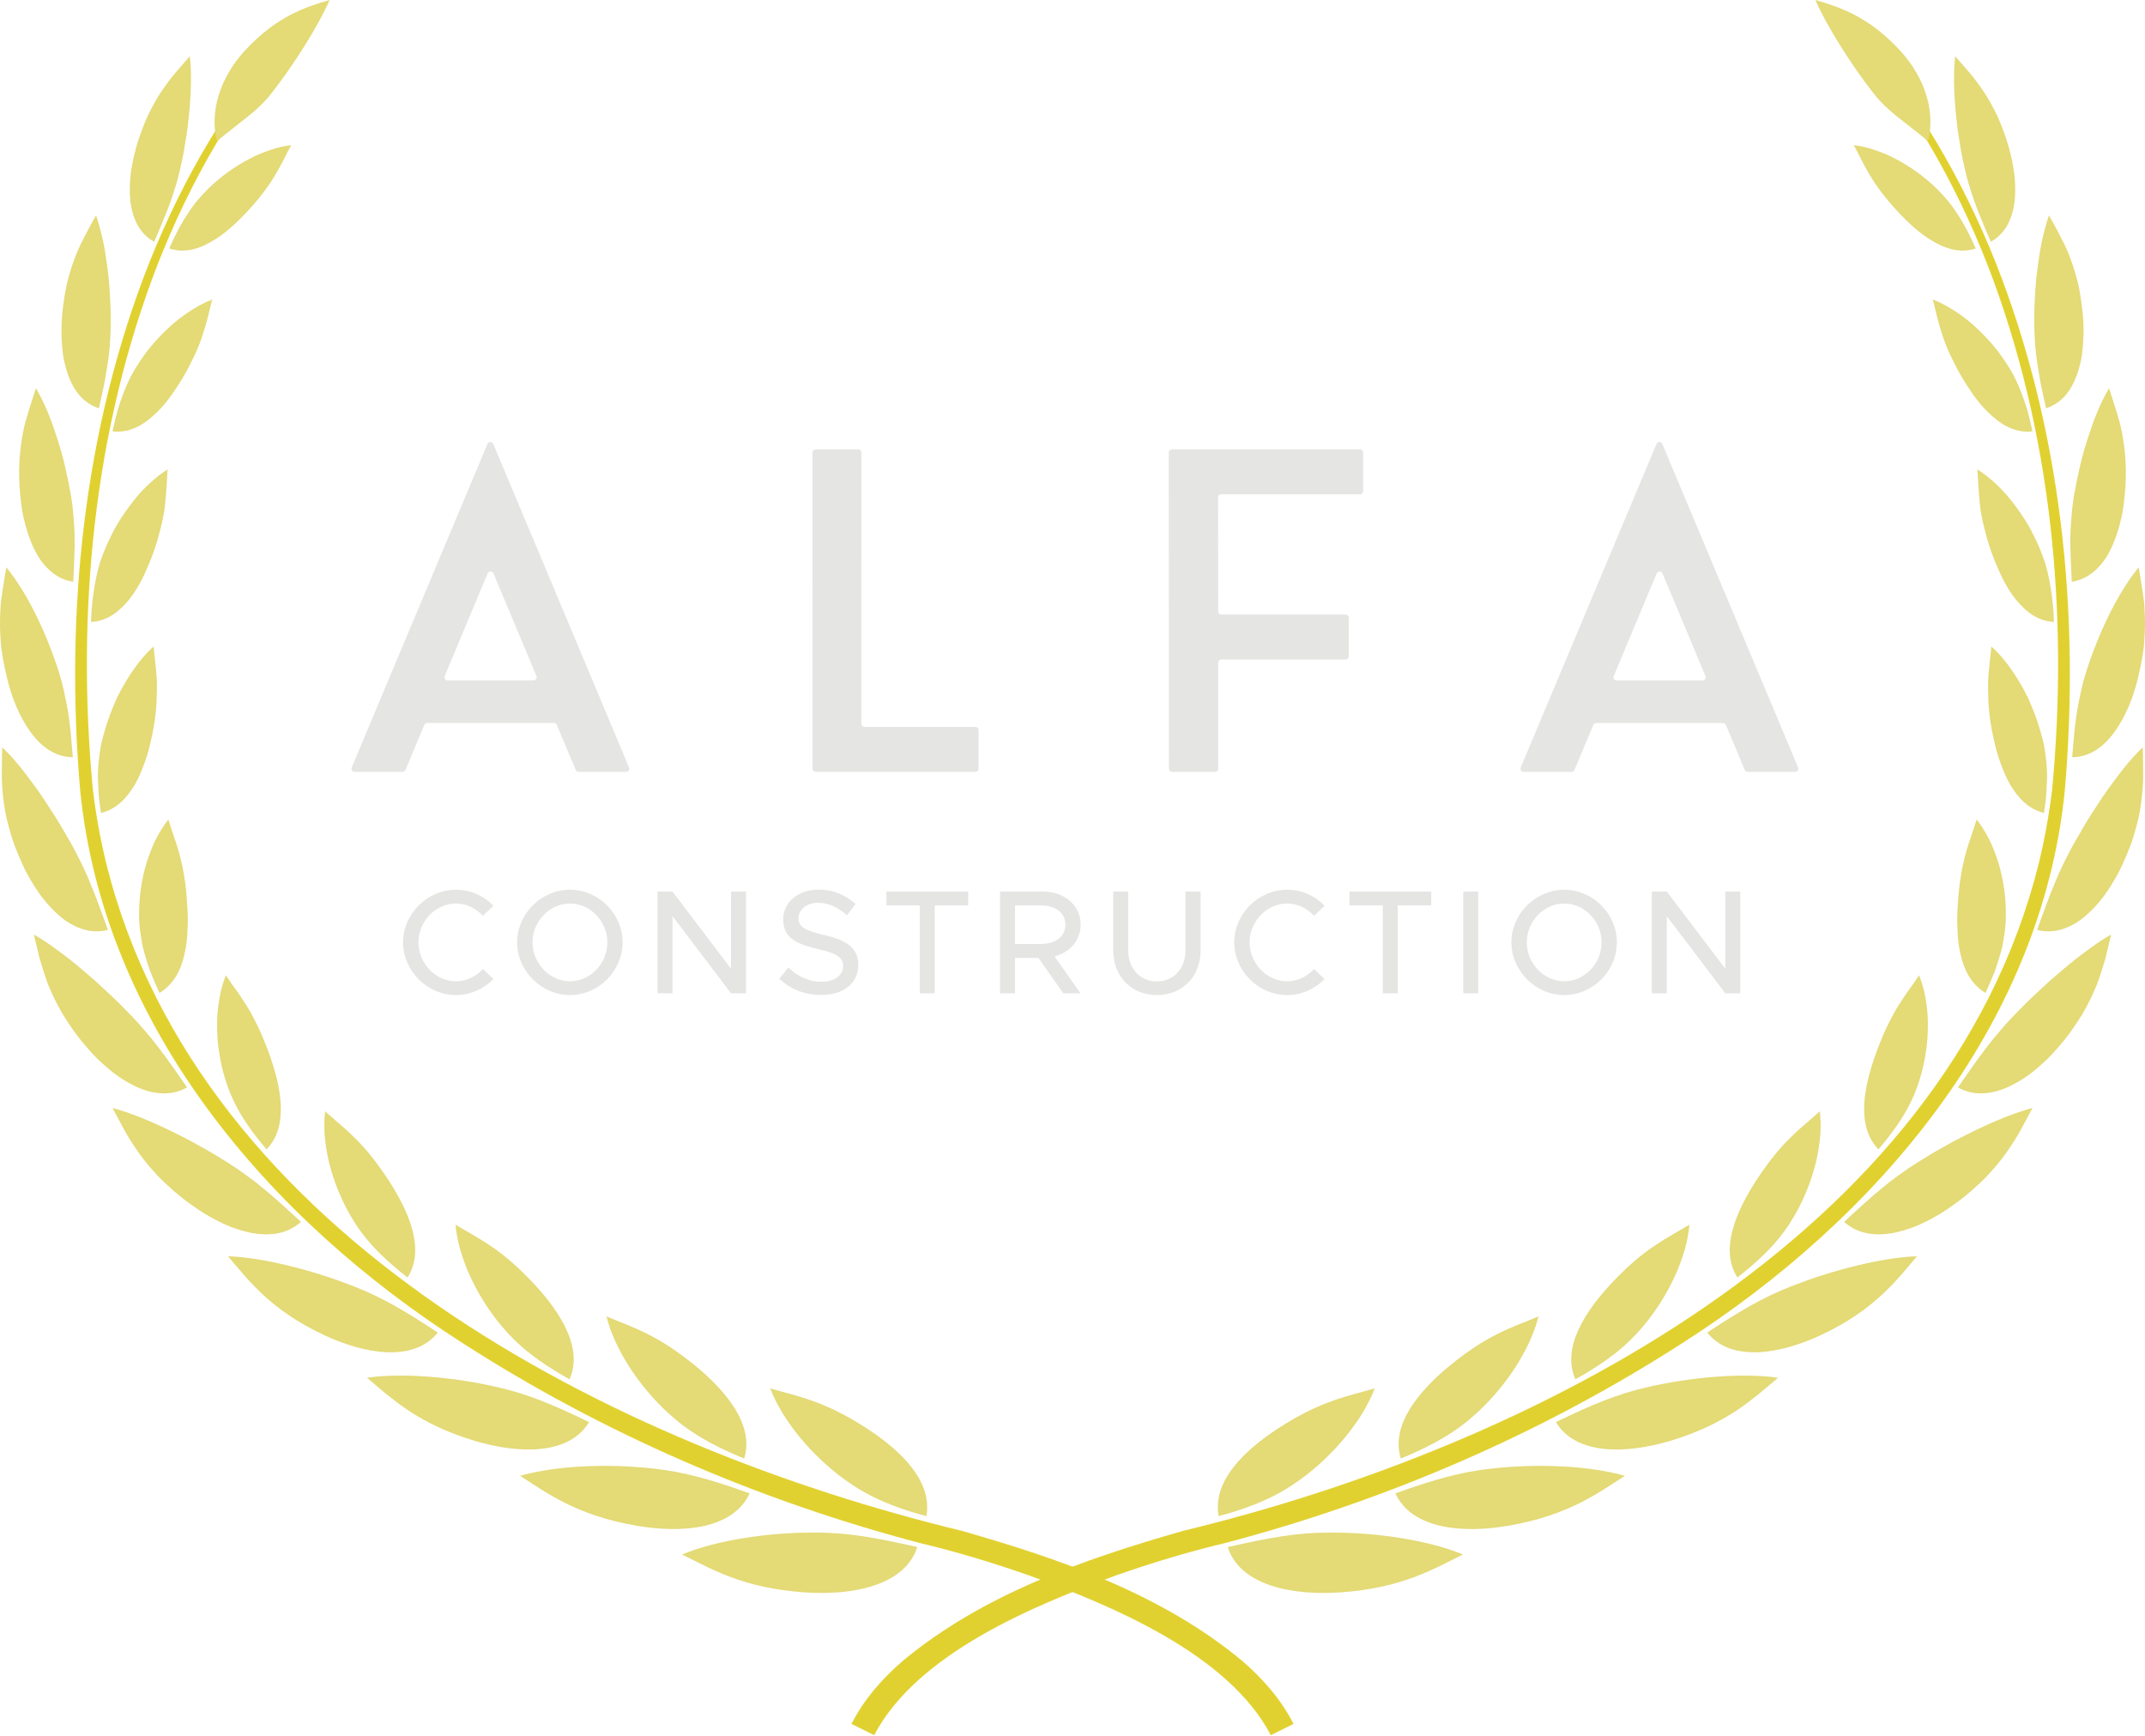
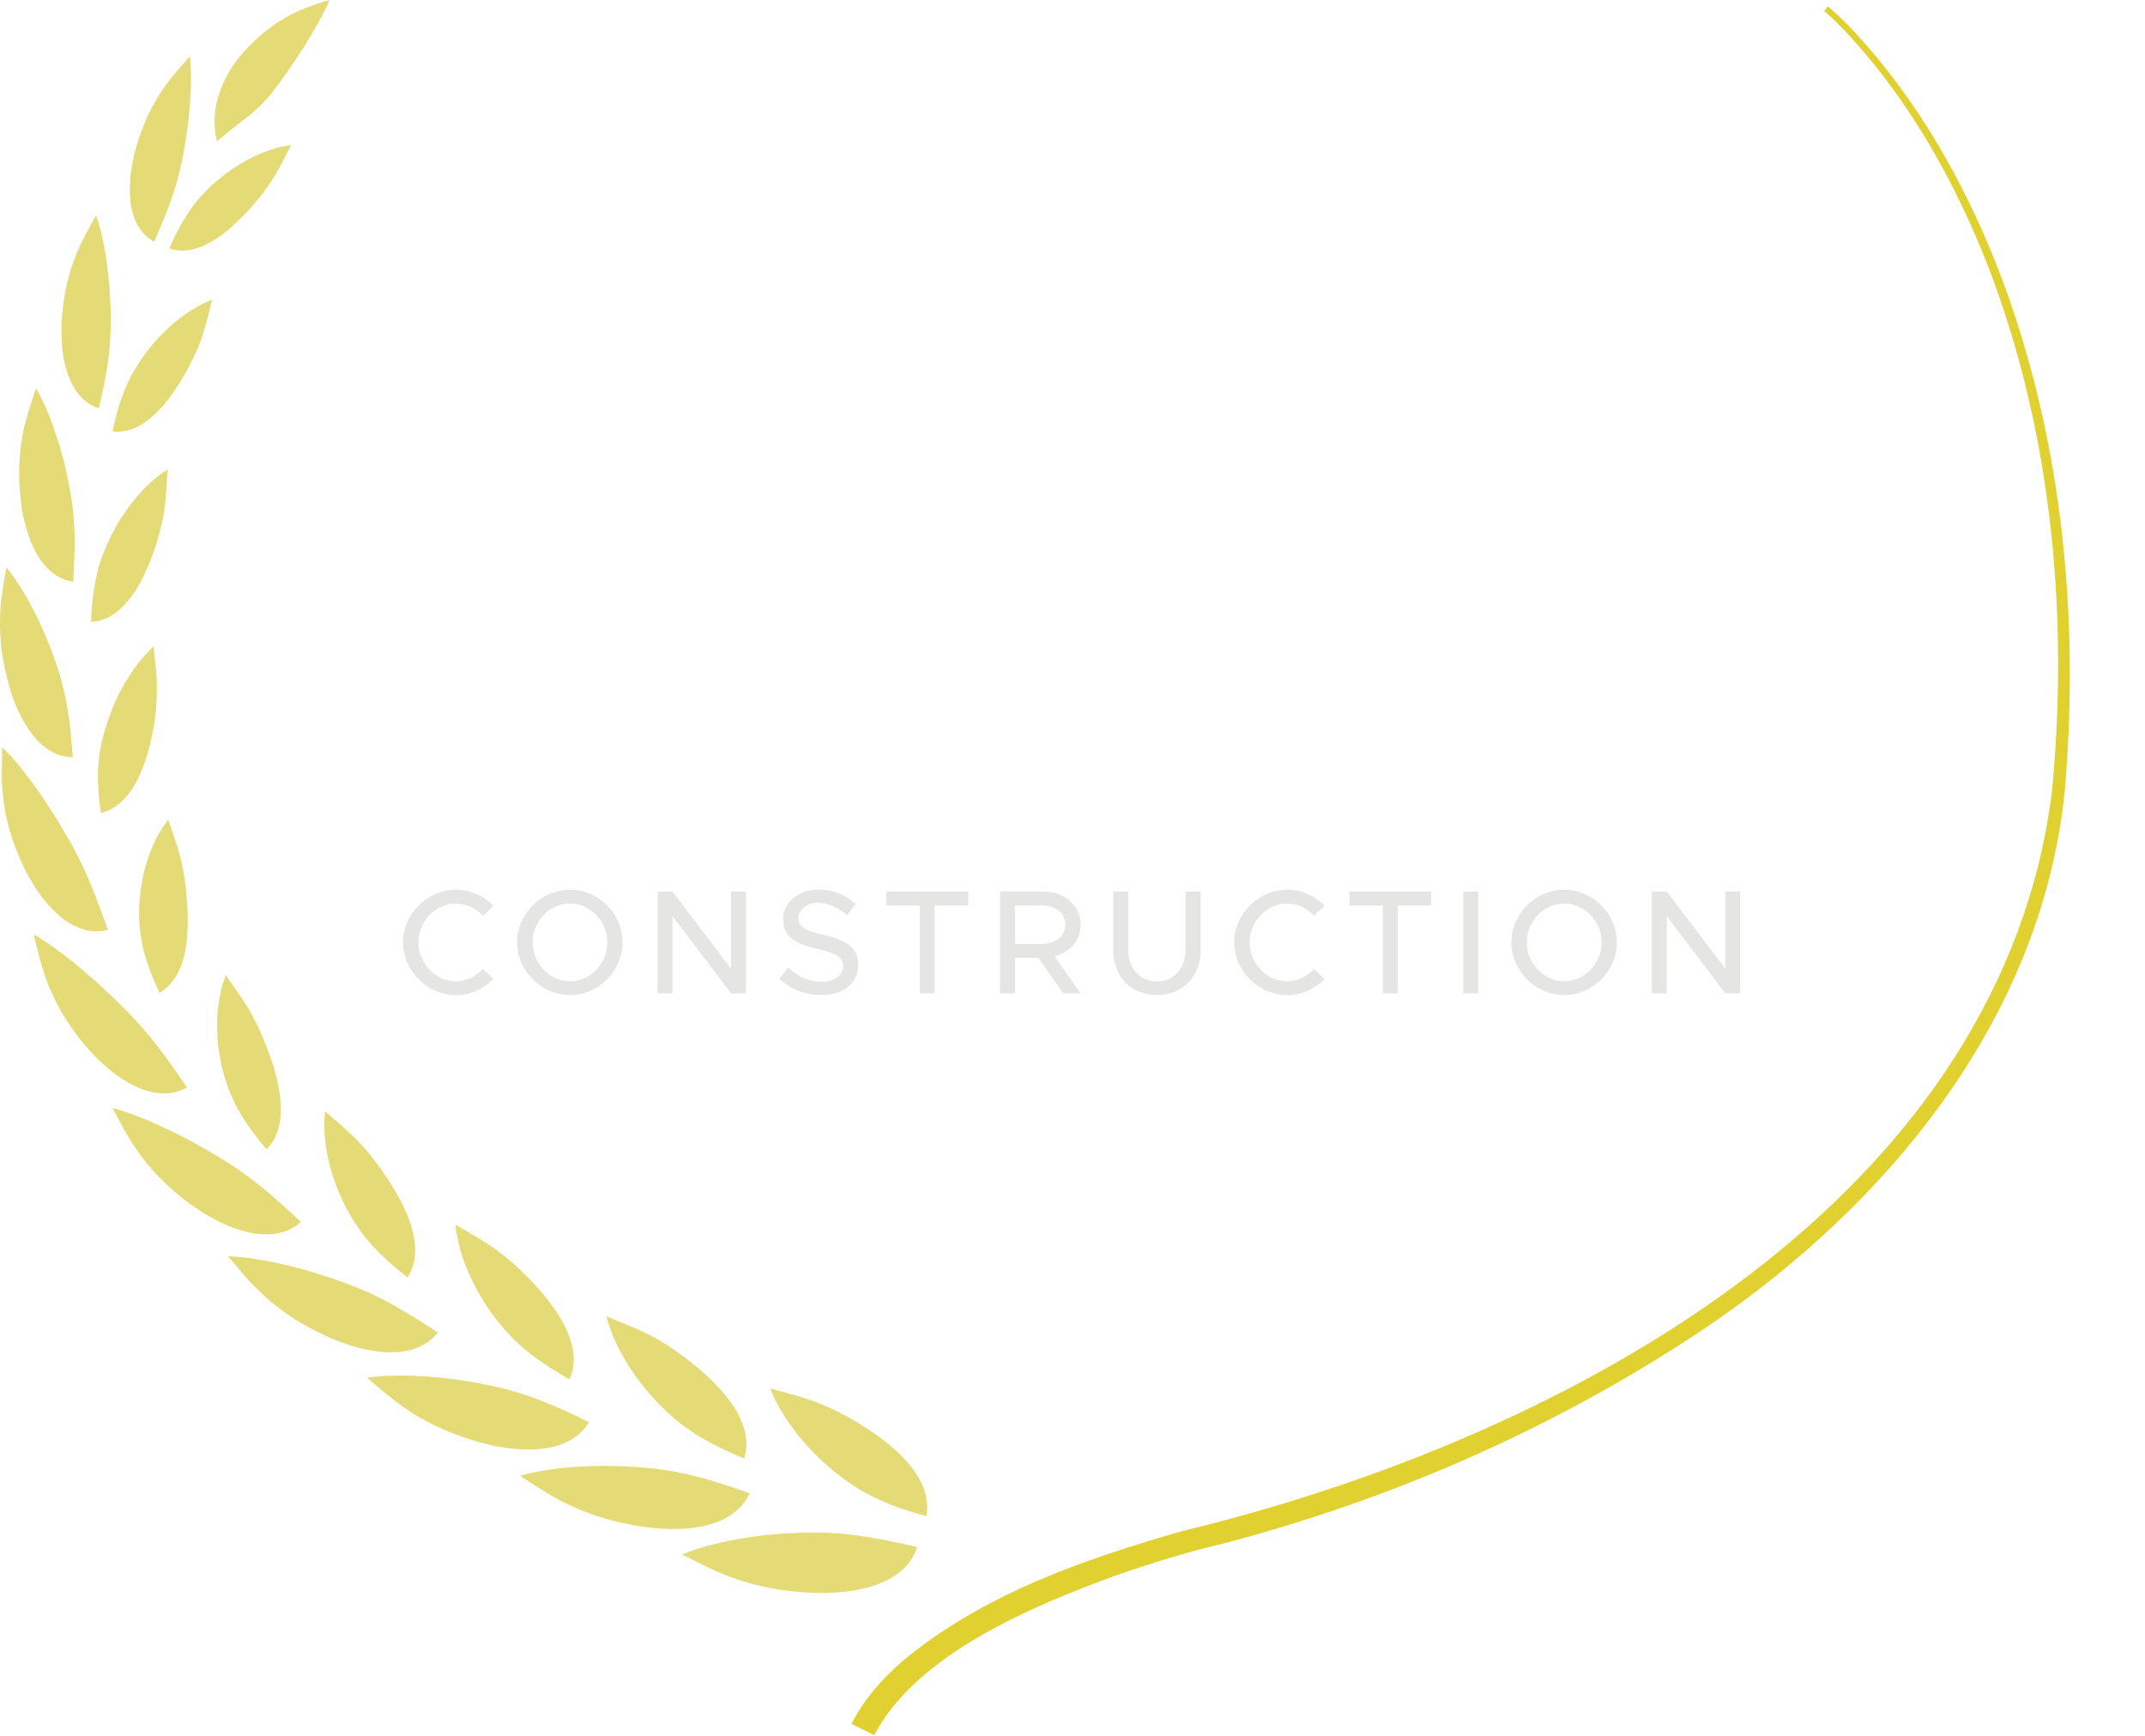
<svg xmlns="http://www.w3.org/2000/svg" id="Layer_1" width="2000" height="1618.41" viewBox="0 0 2000 1618.41">
-   <path d="m1184.92,1617.61l21.15-10.46c-11.75-23.22-28.9-42.34-47.55-58.55-75.07-62.47-169.06-94.92-261.38-121.38-323.96-78.23-711.03-273.11-798.04-622.1-5.56-22.87-9.76-46.07-12.57-69.44-15.42-164.32.51-334.24,60.31-488.83,30.22-76.92,71.45-150.43,127.14-211.85,7.98-8.65,16.33-17.19,25.11-24.74l-3.52-4.32c-9.32,7.88-17.67,16.34-25.89,25.08-56.76,61.59-99,135.49-130.15,212.94-61.63,155.7-79.08,326.96-64.77,493.08,22.01,220.15,176,399.72,356.66,515.1,130.95,84.32,275.61,146.67,426.12,186.33,34.21,8.12,68.22,18.45,101.43,30.04,77.95,28.51,186.03,73.15,225.94,149.1h0Z" style="fill:#e1d130; stroke-width:0px;" />
  <path d="m681.86,1470.44c-17.8-6.58-31.78-14.29-45.91-21.25,16.81-7,37.16-12.04,58.77-15.48,21.62-3.42,44.45-5.11,66.41-4.98,14.58.11,28.37,1.17,43.36,3.44,15.02,2.24,31.08,5.71,50.77,10.04-5.57,17.84-20.77,29.36-40.09,35.84-19.33,6.5-42.78,7.99-64.88,6.45-29.04-1.99-50.64-7.51-68.42-14.06Zm-89.01-48.19c21.32,3.76,44.15,4.67,63.44.35,19.31-4.29,35.01-13.78,42.67-30.4-36.61-13.15-61.43-20.02-89.8-23.14-21.36-2.38-43.77-3.09-65.22-1.99-21.41,1.03-41.89,3.91-59.02,8.78,13.05,8.42,25.99,17.32,42.69,25.66,16.72,8.22,37.24,15.86,65.25,20.74Zm-150.42-79.06c20.48,6.11,42.68,9.62,61.98,7.54,19.33-2.09,35.6-9.58,44.83-24.98-34.26-16.67-57.6-26.19-84.9-32.46-20.55-4.76-42.29-8.16-63.38-9.76-10.51-.84-20.84-1.26-30.76-1.09-9.86.05-19.31.69-28.05,1.98,5.87,4.95,11.81,9.96,18,15.18,6.33,5.05,13.04,10.29,20.74,15.38,15.41,10.15,34.67,20.11,61.53,28.2Zm-140.58-98.71c9.52,4.61,19.75,8.32,29.77,11.27,10.13,2.78,20.2,4.58,29.73,4.9,9.58.25,18.56-.87,26.5-3.79,7.97-2.96,14.9-7.74,20.35-14.6-31.18-20.54-52.5-32.96-78.1-43.01-9.71-3.7-19.54-7.42-29.74-10.51-10.04-3.28-20.32-6.1-30.42-8.59-20.2-4.97-39.98-8.39-57.38-9.01,4.93,5.89,9.91,11.72,15.21,17.86,5.3,6.12,11.23,12.12,17.92,18.45,13.58,12.35,30.93,25.25,56.16,37.01Zm-124.57-122.15c4.28,3.08,8.61,6.14,13.14,8.9,4.55,2.73,9.18,5.29,13.83,7.61,9.21,4.73,18.9,8.04,28.02,10.11,18.46,3.94,35.61,1.64,48.29-9.8-6.6-6.32-12.87-11.88-18.67-17.12-5.76-5.29-11.36-9.97-16.74-14.4-5.34-4.48-10.62-8.56-16.04-12.38-5.32-3.92-10.71-7.63-16.46-11.22-8.63-5.42-17.45-10.85-26.7-15.8-8.97-5.2-18.46-9.85-27.62-14.39-18.51-8.91-36.8-16.49-53.46-20.91,3.56,6.76,7.2,13.49,11.08,20.58,3.87,7.09,8.49,14.12,13.73,21.67,5.29,7.51,11.78,15.02,19.39,23.07,7.93,7.73,16.92,16.07,28.22,24.09Zm-97.95-147.86c3.39,3.98,6.87,7.93,10.56,11.66,3.77,3.68,7.65,7.21,11.6,10.5,7.78,6.67,16.33,12.07,24.68,16.05,8.3,4.03,16.87,6.29,25.02,6.6,8.16.31,15.97-1.41,23.25-5.55-10.22-14.71-18.7-26.93-27.08-37.74-4.1-5.46-8.24-10.53-12.57-15.39-4.13-4.97-8.45-9.74-13.1-14.48-3.47-3.52-7-7.11-10.6-10.77-3.6-3.58-7.32-7.1-11.13-10.57-7.35-7.06-15.07-13.89-22.85-20.37-7.56-6.57-15.4-12.72-23.11-18.31-7.52-5.66-15.07-10.71-22.44-14.89,1.76,7.31,3.55,14.69,5.41,22.41,2.19,7.63,4.67,15.6,7.86,24.1,3.42,8.4,7.62,17.32,13.09,26.83,5.79,9.34,12.39,19.54,21.43,29.91Zm-58.5-168.95c1.06,2.32,2.12,4.64,3.3,6.92,1.22,2.28,2.47,4.54,3.76,6.77,2.58,4.46,5.3,8.8,8.15,12.94,5.69,8.28,12.45,15.59,19.23,21.52,3.38,2.97,6.99,5.53,10.73,7.63,3.7,2.11,7.47,3.79,11.28,4.97,7.62,2.36,15.42,2.7,23.33.61-2.82-8.28-5.79-15.74-8.34-22.78-2.51-7.05-5.06-13.55-7.73-19.69-4.8-12.42-10.47-23.35-16.45-34.76-2.33-4.28-4.8-8.56-7.38-12.83-2.41-4.3-4.93-8.58-7.57-12.84-2.61-4.25-5.41-8.46-8.15-12.63-2.65-4.18-5.38-8.3-8.19-12.33-2.81-4.03-5.69-7.98-8.62-11.82-2.82-3.84-5.63-7.58-8.52-11.16-2.88-3.59-5.81-7.03-8.76-10.29-2.95-3.25-5.97-6.4-8.8-9.04-.21,3.37-.17,7.15-.26,10.81-.05,3.71-.09,7.46-.14,11.3,0,3.85-.04,7.79.17,11.87.26,4.07.61,8.28,1.1,12.66.49,4.38,1.12,8.92,1.92,13.67.91,4.74,2.14,9.66,3.53,14.82,1.45,5.15,2.97,10.55,5.07,16.15,2.14,5.59,4.57,11.43,7.34,17.52Zm-14.36-173.87c4.23,18.44,11.92,36.99,22.07,50.9,5.12,6.97,10.77,12.71,17.42,16.86,6.66,4.15,13.97,6.47,21.97,6.53-.74-8.47-1.42-16.21-2.06-23.47-.71-7.22-1.58-13.92-2.66-20.29-2.35-12.75-4.63-24.25-8.43-36.14-11.48-35.72-29.05-72.94-48.91-97.18-1.09,6.69-2.2,13.45-3.35,20.5-.55,3.54-1.08,7.18-1.54,10.95-.38,3.77-.62,7.66-.79,11.74-.33,8.15-.25,17,.56,26.85.34,4.93,1.06,10.09,2.07,15.54.98,5.45,2.19,11.17,3.66,17.21Zm12.49-169.67c.43,4.64.99,9.31,1.72,13.94.73,4.63,1.88,9.23,3.05,13.71,2.42,8.96,5.54,17.45,9.48,24.89,3.83,7.44,8.99,13.84,14.79,18.65,5.85,4.81,12.58,8.04,20.3,9.2.55-8.27.63-15.86.99-22.93.33-7.07.43-13.66.28-19.98-.1-6.31-.63-12.36-1.08-18.3-.44-5.94-1.13-11.82-2.09-17.83-3.17-18.15-7.14-36.73-12.97-54.29-2.86-8.77-5.67-17.2-9.05-25.15-3.3-7.94-7.04-15.38-10.87-21.99-2.04,6.34-4.11,12.75-6.26,19.44-2.04,6.74-4.27,13.83-5.77,21.71-2.94,15.76-5.07,34.54-2.53,58.93Zm38.84-166.99c-.72,9.13-.61,18.55.09,27.58.4,4.53.86,8.94,1.77,13.25.9,4.31,2.02,8.46,3.37,12.38,5.42,15.73,14.55,27.72,29.19,32.39,1.71-7.9,3.49-15.08,4.78-21.88,1.39-6.77,2.23-13.18,3.32-19.22.98-6.07,1.68-11.92,2.11-17.75.41-5.83.6-11.63.81-17.55.23-8.93-.09-18.12-.65-27.28-.39-9.11-1.21-18.25-2.42-27.2-1.24-8.96-2.42-17.57-4.26-25.85-1.8-8.26-4-16.09-6.36-23.13-3.3,5.71-6.41,11.51-9.62,17.65-3.14,6.17-6.57,12.63-9.38,20.01-2.84,7.37-5.53,15.51-7.88,24.79-2.13,9.34-3.75,19.86-4.86,31.8Zm69.33-158.27c-2.37,8.71-4.39,17.67-5.4,26.53-.9,8.91-1,17.61-.01,25.61,2.25,16.14,9.02,29.44,22.02,36.52,3.21-7.2,6.01-13.85,8.48-20.13,2.66-6.19,4.95-12.03,6.93-17.71,1.91-5.71,3.8-11.12,5.39-16.58,1.62-5.45,2.87-10.99,4.15-16.65,2.02-8.47,3.48-17.35,4.86-26.19,1.47-8.78,2.35-17.81,3.2-26.54,1.52-17.54,1.9-34.51.23-49.2-4.25,4.89-8.54,9.83-13.02,14.99-4.45,5.22-8.7,10.96-13.14,17.39-4.43,6.43-8.47,13.84-12.63,22.31-3.99,8.54-7.71,18.33-11.06,29.65Zm101.02-89.39c-5.81,6.48-11,13.26-15.01,20.43-2.03,3.57-3.92,7.13-5.48,10.77-1.53,3.66-2.86,7.33-3.96,10.99-2.27,7.26-3.36,14.65-3.6,21.73-.12,3.54,0,7.02.35,10.42.4,3.43,1.06,6.79,1.94,10.04,5.8-5.16,11.28-9.31,16.1-13.13,4.86-3.82,9.22-7.24,13.29-10.43,8.05-6.61,14.9-12.8,21.64-21.57,10.29-13.1,20.88-28.43,30.4-43.58,9.53-15.18,17.87-30.08,23.52-42.99-11.52,3.3-23.2,6.99-36.27,13.72-13.01,6.78-27.38,16.78-42.93,33.6Zm490.02,1247.03c11.15,29.37,37.93,62.1,69.37,84.93,10.41,7.57,21.03,13.79,33.3,19.32,6.13,2.78,12.68,5.35,19.82,7.83,7.07,2.45,15.02,4.87,23.12,6.96,2.92-16.78-3.31-32.05-13.95-45.72-10.68-13.67-25.83-25.75-41.12-35.72-39.98-26.18-65.68-30.4-90.54-37.6Zm-115.74-51.41c-6.73-3.35-13.12-6-19.21-8.53-6.12-2.47-12.01-4.71-17.74-7.2,7.31,29.72,29.58,64.56,57.68,90.2,18.6,17.03,38.53,29.02,70.7,42.35,4.93-15.93.48-31.76-8.51-46.39-9.03-14.59-22.52-28.21-36.35-39.57-18.13-14.93-33.08-24.2-46.58-30.86Zm-144.66-81.24c-5.99-4.07-11.62-7.56-17.17-10.69-5.5-3.17-10.72-6.2-15.9-9.29.7,7.37,2.16,15.24,4.42,23.29,2.33,7.97,5.33,16.26,9.06,24.46,7.5,16.33,17.64,32.68,29.56,46.81,15.8,18.81,33.63,32.91,63.27,49.59,6.65-14.87,4.2-30.74-2.69-45.97-3.48-7.58-7.98-15.17-13.21-22.26-5.13-7.22-10.96-14.01-16.84-20.38-15.51-16.6-28.47-27.48-40.52-35.56Zm-127.21-101.15c-4.89-4.87-9.56-9.12-14.22-13.02-4.62-3.92-8.92-7.73-13.22-11.55-.79,7.1-.97,14.86-.35,22.9.7,7.98,2.02,16.39,4.04,24.88,2.16,8.37,4.8,17.04,8.21,25.38,3.47,8.29,7.3,16.67,11.9,24.35,11.98,20.67,26.98,37,53.04,57.45,8.65-13.45,8.63-29.06,4.42-44.71-4.21-15.69-12.7-31.4-21.7-45.38-11.95-18.22-22.21-30.66-32.15-40.3Zm-84.76-91.44c-1.67-4.25-3.38-8.16-5.12-11.78-3.61-7.19-6.79-13.56-10.34-19.11-3.59-5.52-6.76-10.61-10.16-15.29-1.69-2.34-3.34-4.63-4.97-6.89-1.54-2.31-3.06-4.59-4.58-6.86-2.6,6.46-4.73,13.67-6,21.28-1.27,7.61-2.31,15.92-2.21,24.25.05,8.35.37,17.18,1.81,25.74,1.32,8.63,3.1,17.36,5.78,25.62,6.8,22.16,17.63,40.88,38.49,65.43,10.93-11.2,13.94-26.02,13.26-41.68-.73-15.67-5.32-32.15-10.65-47.1-1.73-4.92-3.55-9.4-5.31-13.6Zm-78.44-172.61c-1.56-6.17-3.51-11.71-5.35-17.02-1.74-5.34-3.41-10.46-5.06-15.52-4.15,5.31-8.02,11.44-11.54,18.25-3.45,6.78-6.21,14.15-8.72,22.02-4.79,15.67-7.26,33.07-6.95,50.04-.05,5.68.56,11.12,1.32,16.65.85,5.49,1.67,11.16,3.35,16.83,1.58,5.71,3.47,11.64,5.71,17.95,2.48,6.21,5.33,12.79,8.59,19.92,13.09-7.79,19.92-21.01,23.2-35.7,1.81-7.43,2.71-15.26,2.92-23.08.5-7.93.29-15.85-.32-23.45-1.08-20.07-3.83-34.58-7.13-46.91Zm-21.79-136.11c.34-4.07.51-7.92.55-11.59.16-3.66.22-7.15.16-10.49-.14-13.36-2.23-24.54-3.04-35.65-10.28,9.08-19.49,21.58-27.82,35.93-2.06,3.59-4.06,7.29-5.93,11.09-1.76,3.8-3.43,7.69-5,11.64-3.14,7.9-5.86,16.05-8.09,24.22-.74,2.71-1.41,5.41-2.03,8.12-.57,2.68-.98,5.33-1.38,8.03-.77,5.39-1.3,10.91-1.61,16.72-.23,5.8.06,11.86.42,18.4.22,3.26.4,6.65.82,10.15.46,3.49.97,7.12,1.55,10.91,14.48-3.57,24.16-13.9,31.76-26.79,3.79-6.46,6.45-13.5,9.21-20.85,1.31-3.67,2.45-7.39,3.46-11.1,1.01-3.74,1.79-7.34,2.71-11.34,2.26-10.23,3.59-19.24,4.26-27.38Zm4.06-167.52c2.04-7.62,3.3-14.5,4.1-20.91,1.4-12.85,1.79-23.64,2.54-34.39-11.05,7.09-22.61,17.42-32.3,30.01-4.95,6.27-9.67,13.04-14.05,20.13-4.18,7.12-7.86,14.57-11.14,22.12-2.17,5.01-4.07,10-5.76,15.14-1.53,5.15-2.78,10.46-3.88,16.07-2.15,11.23-3.89,23.67-4.25,38.77,7.21-.34,13.7-2.6,19.5-6.2,5.77-3.61,10.9-8.57,15.69-14.33,4.71-5.77,8.82-12.38,12.36-19.36,1.77-3.49,3.4-7.07,4.88-10.68,1.62-3.59,3.12-7.22,4.47-10.82,3.57-9.46,6.02-17.88,7.83-25.54Zm26.83-151.63c.98-1.9,1.89-3.76,2.74-5.58.91-1.8,1.79-3.54,2.59-5.26,3.24-6.87,5.61-13.18,7.45-19.12,1.9-5.92,3.54-11.37,4.83-16.68,1.38-5.27,2.33-10.46,3.86-15.39-6.12,2.22-12.03,5.41-18.18,9.17-6.07,3.8-12.32,8.21-18.19,13.27-11.58,10.17-22.89,22.44-31.52,35.81-2.94,4.41-5.64,8.86-8.12,13.49-2.32,4.68-4.46,9.53-6.49,14.71-2.01,5.19-3.96,10.69-5.75,16.7-1.64,6.05-3.21,12.58-4.78,19.75,13.99,1.7,26.44-4.32,37.09-13.81,5.52-4.7,10.59-10.28,15.18-16.3,2.29-3.01,4.46-6.13,6.51-9.3,2.12-3.15,4.21-6.32,6.11-9.5,2.51-4.18,4.72-8.15,6.67-11.95Zm80.03-177.88c2.96-5.2,5.71-9.89,8.05-14.6,1.17-2.34,2.32-4.64,3.46-6.9,1.2-2.22,2.38-4.41,3.55-6.59-6.15.75-12.68,2.19-19.21,4.43-6.53,2.23-13.47,4.94-20.01,8.5-13.35,6.91-26.35,16.32-37.56,27.06-7.26,7.23-13.86,14.66-19.65,23.78-2.94,4.53-5.92,9.37-8.8,14.74-2.78,5.42-5.6,11.31-8.55,17.82,13,4.38,26.11,1.16,38.11-5.67,12.36-6.67,23.56-17.05,33.44-27.41,12.8-13.68,21.04-24.9,27.17-35.16Z" style="fill:#e4da76; stroke-width:0px;" />
  <path d="m815.08,1617.61c39.91-75.94,147.99-120.59,225.94-149.1,33.22-11.6,67.23-21.92,101.43-30.04,150.51-39.66,295.17-102.01,426.12-186.33,180.66-115.37,334.65-294.94,356.66-515.1,14.31-166.12-3.13-337.38-64.77-493.08-31.15-77.45-73.39-151.35-130.15-212.94-8.21-8.75-16.57-17.2-25.89-25.08l-3.52,4.32c8.78,7.55,17.13,16.09,25.11,24.74,55.69,61.41,96.92,134.93,127.14,211.85,59.8,154.59,75.73,324.51,60.31,488.83-2.81,23.37-7.01,46.57-12.57,69.44-87.01,348.99-474.08,543.88-798.04,622.1-92.32,26.46-186.31,58.91-261.38,121.38-18.65,16.21-35.8,35.33-47.55,58.55l21.15,10.46h0Z" style="fill:#e1d130; stroke-width:0px;" />
-   <path d="m1249.72,1484.51c-22.11,1.54-45.55.06-64.88-6.45-19.33-6.48-34.52-18-40.09-35.84,19.68-4.34,35.75-7.8,50.77-10.04,14.98-2.27,28.77-3.34,43.36-3.44,21.96-.13,44.8,1.56,66.41,4.98,21.61,3.44,41.96,8.48,58.77,15.48-14.12,6.96-28.11,14.67-45.91,21.25-17.79,6.55-39.39,12.07-68.42,14.06Zm222.68-83c16.7-8.34,29.64-17.23,42.69-25.66-17.13-4.87-37.61-7.75-59.02-8.78-21.45-1.1-43.86-.39-65.22,1.99-28.38,3.12-53.19,10-89.8,23.14,7.66,16.63,23.36,26.11,42.67,30.4,19.29,4.32,42.12,3.41,63.44-.35,28.01-4.89,48.54-12.52,65.25-20.74Zm146.7-86.52c7.7-5.09,14.41-10.34,20.74-15.38,6.2-5.23,12.13-10.23,18-15.18-8.74-1.29-18.19-1.93-28.05-1.98-9.92-.17-20.25.25-30.76,1.09-21.09,1.6-42.83,5-63.38,9.76-27.3,6.28-50.64,15.79-84.9,32.46,9.23,15.39,25.5,22.89,44.83,24.98,19.29,2.08,41.49-1.43,61.98-7.54,26.86-8.09,46.13-18.05,61.53-28.2Zm135.21-107.53c6.7-6.32,12.62-12.33,17.92-18.45,5.29-6.13,10.28-11.97,15.21-17.86-17.4.62-37.18,4.04-57.38,9.01-10.1,2.49-20.38,5.31-30.42,8.59-10.19,3.09-20.02,6.81-29.74,10.51-25.6,10.04-46.92,22.47-78.1,43.01,5.45,6.86,12.38,11.63,20.35,14.6,7.93,2.92,16.92,4.05,26.5,3.79,9.53-.33,19.6-2.12,29.73-4.9,10.03-2.95,20.25-6.66,29.77-11.27,25.23-11.76,42.58-24.67,56.16-37.01Zm96.63-109.23c7.61-8.05,14.1-15.57,19.39-23.07,5.24-7.55,9.86-14.57,13.73-21.67,3.88-7.08,7.52-13.82,11.08-20.58-16.66,4.42-34.95,12-53.46,20.91-9.17,4.53-18.66,9.19-27.62,14.39-9.25,4.96-18.07,10.38-26.7,15.8-5.75,3.58-11.15,7.3-16.46,11.22-5.42,3.82-10.71,7.9-16.04,12.38-5.38,4.43-10.98,9.11-16.74,14.4-5.81,5.24-12.07,10.8-18.67,17.12,12.68,11.44,29.83,13.73,48.29,9.8,9.12-2.07,18.81-5.38,28.02-10.11,4.65-2.32,9.27-4.88,13.83-7.61,4.53-2.75,8.87-5.81,13.14-8.9,11.3-8.02,20.29-16.36,28.22-24.09Zm91.16-153.68c5.47-9.51,9.67-18.43,13.09-26.83,3.19-8.5,5.67-16.47,7.86-24.1,1.86-7.71,3.64-15.1,5.41-22.41-7.38,4.18-14.93,9.23-22.44,14.89-7.71,5.59-15.55,11.74-23.11,18.31-7.78,6.48-15.51,13.31-22.85,20.37-3.81,3.47-7.53,7-11.13,10.57-3.6,3.66-7.14,7.25-10.6,10.77-4.65,4.75-8.97,9.51-13.1,14.48-4.33,4.86-8.47,9.93-12.57,15.39-8.38,10.81-16.86,23.03-27.08,37.74,7.28,4.14,15.09,5.86,23.25,5.55,8.15-.31,16.73-2.58,25.02-6.6,8.35-3.99,16.89-9.39,24.68-16.05,3.95-3.3,7.82-6.82,11.6-10.5,3.69-3.73,7.17-7.68,10.56-11.66,9.04-10.38,15.65-20.57,21.43-29.91Zm44.41-156.56c2.1-5.6,3.62-11,5.07-16.15,1.39-5.16,2.62-10.08,3.53-14.82.81-4.75,1.43-9.29,1.92-13.67.49-4.38.84-8.58,1.1-12.66.21-4.07.16-8.02.17-11.87-.05-3.84-.1-7.59-.14-11.3-.09-3.66-.05-7.44-.26-10.81-2.83,2.64-5.86,5.79-8.8,9.04-2.95,3.26-5.88,6.7-8.76,10.29-2.89,3.59-5.7,7.32-8.52,11.16-2.93,3.84-5.81,7.79-8.62,11.82-2.81,4.03-5.55,8.15-8.19,12.33-2.74,4.17-5.54,8.38-8.15,12.63-2.63,4.25-5.16,8.54-7.57,12.84-2.59,4.27-5.06,8.55-7.38,12.83-5.98,11.41-11.65,22.33-16.45,34.76-2.67,6.14-5.21,12.63-7.73,19.69-2.55,7.04-5.51,14.5-8.34,22.78,7.91,2.09,15.71,1.75,23.33-.61,3.81-1.18,7.57-2.86,11.28-4.97,3.74-2.1,7.34-4.66,10.73-7.63,6.79-5.93,13.54-13.24,19.23-21.52,2.85-4.14,5.57-8.48,8.15-12.94,1.29-2.23,2.55-4.49,3.76-6.77,1.17-2.29,2.23-4.61,3.3-6.92,2.77-6.09,5.2-11.93,7.34-17.52Zm10.68-173.56c1.01-5.44,1.74-10.61,2.07-15.54.8-9.85.89-18.7.56-26.85-.18-4.07-.41-7.97-.79-11.74-.46-3.77-.99-7.4-1.54-10.95-1.15-7.06-2.26-13.81-3.35-20.5-19.86,24.24-37.43,61.46-48.91,97.18-3.81,11.89-6.09,23.39-8.43,36.14-1.08,6.38-1.95,13.07-2.66,20.29-.64,7.26-1.31,15-2.06,23.47,8-.06,15.31-2.38,21.97-6.53,6.65-4.15,12.29-9.89,17.42-16.86,10.16-13.91,17.85-32.46,22.07-50.9,1.47-6.04,2.68-11.77,3.66-17.21Zm-18.69-211.39c-1.51-7.88-3.74-14.97-5.77-21.71-2.16-6.69-4.22-13.1-6.26-19.44-3.83,6.62-7.57,14.06-10.87,21.99-3.38,7.95-6.19,16.38-9.05,25.15-5.83,17.56-9.8,36.14-12.97,54.29-.96,6.02-1.66,11.89-2.09,17.83-.45,5.94-.98,11.99-1.08,18.3-.14,6.31-.05,12.9.28,19.98.37,7.07.45,14.67.99,22.93,7.72-1.17,14.45-4.39,20.3-9.2,5.8-4.81,10.96-11.21,14.79-18.65,3.94-7.44,7.05-15.93,9.48-24.89,1.18-4.48,2.33-9.08,3.05-13.71.73-4.63,1.29-9.3,1.72-13.94,2.53-24.39.41-43.17-2.53-58.93Zm-41.17-139.86c-2.35-9.28-5.04-17.42-7.88-24.79-2.81-7.38-6.24-13.84-9.38-20.01-3.22-6.14-6.32-11.94-9.62-17.65-2.36,7.04-4.56,14.87-6.36,23.13-1.84,8.28-3.02,16.89-4.26,25.85-1.22,8.95-2.03,18.09-2.42,27.2-.56,9.16-.89,18.35-.65,27.28.21,5.91.4,11.71.81,17.55.44,5.83,1.13,11.67,2.11,17.75,1.09,6.04,1.93,12.45,3.32,19.22,1.28,6.8,3.07,13.98,4.78,21.88,14.64-4.66,23.77-16.66,29.19-32.39,1.35-3.92,2.47-8.07,3.37-12.38.91-4.31,1.37-8.72,1.77-13.25.7-9.03.8-18.46.09-27.58-1.11-11.94-2.72-22.46-4.86-31.8Zm-75.53-156.12c-4.16-8.46-8.2-15.88-12.63-22.31-4.44-6.43-8.69-12.17-13.14-17.39-4.48-5.16-8.78-10.1-13.02-14.99-1.67,14.69-1.29,31.66.23,49.2.85,8.72,1.73,17.75,3.2,26.54,1.37,8.84,2.84,17.72,4.86,26.19,1.27,5.66,2.53,11.2,4.15,16.65,1.59,5.46,3.48,10.87,5.39,16.58,1.98,5.68,4.27,11.52,6.93,17.71,2.47,6.28,5.26,12.93,8.48,20.13,12.99-7.08,19.77-20.38,22.02-36.52.99-8,.89-16.7-.01-25.61-1.01-8.86-3.03-17.82-5.4-26.53-3.35-11.32-7.07-21.11-11.06-29.65Zm-132.89-93.34C1715.84,6.99,1704.16,3.3,1692.64,0c5.65,12.9,13.99,27.8,23.52,42.99,9.52,15.15,20.11,30.47,30.4,43.58,6.74,8.77,13.6,14.97,21.64,21.57,4.07,3.19,8.43,6.62,13.29,10.43,4.82,3.82,10.3,7.97,16.1,13.13.88-3.25,1.53-6.61,1.94-10.04.35-3.4.46-6.88.35-10.42-.24-7.08-1.32-14.47-3.6-21.73-1.1-3.65-2.42-7.32-3.96-10.99-1.56-3.64-3.45-7.21-5.48-10.77-4.01-7.17-9.2-13.95-15.01-20.43-15.55-16.82-29.92-26.82-42.93-33.6Zm-537.62,1318.23c-15.29,9.96-30.44,22.05-41.12,35.72-10.65,13.67-16.88,28.94-13.95,45.72,8.11-2.09,16.05-4.5,23.12-6.96,7.14-2.49,13.69-5.05,19.82-7.83,12.27-5.53,22.89-11.75,33.3-19.32,31.44-22.83,58.22-55.56,69.37-84.93-24.86,7.2-50.55,11.43-90.54,37.6Zm159.69-58.15c-13.83,11.36-27.32,24.98-36.35,39.57-8.98,14.63-13.44,30.46-8.51,46.39,32.17-13.33,52.11-25.33,70.7-42.35,28.1-25.63,50.37-60.48,57.68-90.2-5.73,2.5-11.62,4.73-17.74,7.2-6.09,2.52-12.48,5.17-19.21,8.53-13.5,6.66-28.45,15.93-46.58,30.86Zm150.71-76.53c-5.88,6.36-11.71,13.15-16.84,20.38-5.23,7.09-9.72,14.68-13.21,22.26-6.89,15.23-9.34,31.1-2.69,45.97,29.63-16.68,47.47-30.77,63.27-49.59,11.92-14.13,22.06-30.48,29.56-46.81,3.73-8.2,6.73-16.49,9.06-24.46,2.26-8.05,3.73-15.92,4.42-23.29-5.18,3.09-10.39,6.12-15.9,9.29-5.54,3.13-11.18,6.62-17.17,10.69-12.04,8.08-25.01,18.96-40.52,35.56Zm135.58-96.41c-9,13.98-17.49,29.69-21.7,45.38-4.21,15.64-4.23,31.25,4.42,44.71,26.06-20.45,41.07-36.78,53.04-57.45,4.61-7.68,8.44-16.05,11.9-24.35,3.42-8.35,6.05-17.01,8.21-25.38,2.03-8.49,3.34-16.9,4.04-24.88.62-8.04.44-15.8-.35-22.9-4.3,3.82-8.59,7.63-13.22,11.55-4.65,3.9-9.33,8.15-14.22,13.02-9.94,9.64-20.2,22.09-32.15,40.3Zm111.59-118.14c-5.32,14.96-9.92,31.43-10.65,47.1-.68,15.66,2.33,30.47,13.26,41.68,20.87-24.54,31.7-43.27,38.49-65.43,2.68-8.26,4.46-16.99,5.78-25.62,1.44-8.56,1.77-17.39,1.81-25.74.1-8.33-.94-16.65-2.21-24.25-1.26-7.61-3.4-14.82-6-21.28-1.51,2.27-3.03,4.55-4.58,6.86-1.63,2.26-3.28,4.55-4.97,6.89-3.41,4.67-6.57,9.77-10.16,15.29-3.55,5.54-6.73,11.92-10.34,19.11-1.75,3.63-3.46,7.53-5.12,11.78-1.76,4.2-3.58,8.68-5.31,13.6Zm76.62-139.31c-.61,7.59-.82,15.51-.32,23.45.21,7.82,1.1,15.65,2.92,23.08,3.28,14.68,10.11,27.91,23.2,35.7,3.26-7.13,6.11-13.72,8.59-19.92,2.24-6.31,4.13-12.24,5.71-17.95,1.68-5.67,2.5-11.34,3.35-16.83.76-5.53,1.36-10.96,1.32-16.65.3-16.97-2.16-34.37-6.95-50.04-2.51-7.87-5.27-15.24-8.72-22.02-3.52-6.8-7.39-12.94-11.54-18.25-1.65,5.06-3.32,10.18-5.06,15.52-1.84,5.31-3.79,10.84-5.35,17.02-3.3,12.33-6.05,26.83-7.13,46.91Zm33.18-155.63c.92,4,1.7,7.6,2.71,11.34,1,3.72,2.15,7.44,3.46,11.1,2.76,7.35,5.42,14.39,9.21,20.85,7.6,12.89,17.27,23.23,31.76,26.79.58-3.79,1.09-7.41,1.55-10.91.41-3.5.59-6.89.82-10.15.36-6.54.65-12.59.42-18.4-.31-5.81-.84-11.33-1.61-16.72-.4-2.7-.81-5.35-1.38-8.03-.61-2.7-1.29-5.4-2.03-8.12-2.23-8.17-4.96-16.33-8.09-24.22-1.57-3.95-3.24-7.84-5-11.64-1.87-3.8-3.87-7.5-5.93-11.09-8.33-14.35-17.54-26.85-27.82-35.93-.81,11.11-2.9,22.28-3.04,35.65-.06,3.34,0,6.83.16,10.49.04,3.67.22,7.52.55,11.59.67,8.14,2,17.15,4.26,27.38Zm-.49-169.36c1.36,3.6,2.85,7.23,4.47,10.82,1.49,3.61,3.11,7.19,4.88,10.68,3.54,6.97,7.65,13.58,12.36,19.36,4.79,5.77,9.91,10.72,15.69,14.33,5.8,3.6,12.29,5.86,19.5,6.2-.35-15.09-2.1-27.54-4.25-38.77-1.1-5.61-2.35-10.92-3.88-16.07-1.69-5.14-3.59-10.13-5.76-15.14-3.28-7.54-6.96-15-11.14-22.12-4.37-7.09-9.1-13.86-14.05-20.13-9.69-12.59-21.25-22.92-32.3-30.01.75,10.75,1.13,21.54,2.54,34.39.8,6.41,2.06,13.29,4.1,20.91,1.81,7.66,4.26,16.09,7.83,25.54Zm-27.99-165.22c1.9,3.19,3.99,6.36,6.11,9.5,2.04,3.17,4.21,6.29,6.51,9.3,4.59,6.02,9.66,11.6,15.18,16.3,10.64,9.49,23.1,15.51,37.09,13.81-1.57-7.17-3.15-13.7-4.78-19.75-1.79-6.01-3.75-11.51-5.75-16.7-2.02-5.18-4.16-10.04-6.49-14.71-2.48-4.63-5.18-9.07-8.12-13.49-8.64-13.37-19.94-25.64-31.52-35.81-5.87-5.06-12.13-9.47-18.19-13.27-6.14-3.77-12.06-6.95-18.18-9.17,1.53,4.93,2.48,10.12,3.86,15.39,1.29,5.31,2.93,10.76,4.83,16.68,1.84,5.95,4.21,12.25,7.45,19.12.81,1.72,1.68,3.47,2.59,5.26.85,1.82,1.77,3.68,2.74,5.58,1.95,3.8,4.16,7.77,6.67,11.95Zm-59.53-154.67c9.88,10.36,21.08,20.74,33.44,27.41,12,6.83,25.11,10.05,38.11,5.67-2.95-6.5-5.77-12.39-8.55-17.82-2.88-5.37-5.86-10.2-8.8-14.74-5.78-9.12-12.39-16.55-19.65-23.78-11.21-10.74-24.21-20.14-37.56-27.06-6.54-3.56-13.49-6.26-20.01-8.5-6.53-2.24-13.06-3.68-19.21-4.43,1.17,2.18,2.36,4.37,3.55,6.59,1.13,2.26,2.28,4.56,3.46,6.9,2.33,4.71,5.09,9.4,8.05,14.6,6.13,10.25,14.37,21.47,27.17,35.16Z" style="fill:#e4da76; stroke-width:0px;" />
  <path d="m375.82,878.5c0-26.66,22.65-49.03,49.31-49.03,13.53,0,25.97,5.66,34.94,14.92l-9.81,9.39c-6.35-6.9-15.33-11.46-25.14-11.46-18.92,0-34.94,16.57-34.94,36.19s16.02,36.32,34.94,36.32c9.81,0,18.78-4.56,25.14-11.46l9.81,9.39c-8.98,9.11-21.41,14.92-34.94,14.92-26.66,0-49.31-22.51-49.31-49.17Zm106.35,0c0-26.66,22.65-49.03,49.31-49.03s49.03,22.38,49.03,49.03-22.37,49.17-49.03,49.17-49.31-22.51-49.31-49.17Zm84.11,0c0-19.61-15.88-36.19-34.81-36.19s-34.94,16.57-34.94,36.19,16.02,36.32,34.94,36.32,34.81-16.57,34.81-36.32Zm46.82-47.37h13.95l54.56,71.96v-71.96h13.95v94.89h-13.95l-54.56-71.96v71.96h-13.95v-94.89Zm113.54,81.21l8.42-10.36c8.43,8.01,18.37,13.26,31.22,13.26s19.89-6.9,19.89-14.5c0-8.98-7.87-12.43-23.76-16.02-19.34-4.56-32.18-10.36-32.18-27.48,0-15.88,13.81-27.9,32.87-27.9,14.64,0,25.55,5.39,34.67,13.4l-8.01,10.5c-8.01-7.32-17.54-11.6-27.21-11.6-10.63,0-18.09,6.77-18.09,14.36,0,8.84,8.15,11.88,23.76,15.61,18.92,4.42,32.04,10.77,32.04,27.76,0,16.02-12.15,28.18-34.53,28.18-15.88,0-29.01-5.52-39.09-15.19Zm130.94-68.23h-31.08v-12.98h76.24v12.98h-31.21v81.9h-13.95v-81.9Zm125.69,47.51l24.17,34.39h-16.02l-23.2-33.01h-21.82v33.01h-13.95v-94.89h39.92c20.03,0,35.22,12.85,35.22,30.94,0,14.64-9.94,25.83-24.31,29.56Zm-36.88-11.6h24.03c13.67,0,22.93-6.77,22.93-17.96s-9.25-17.95-22.93-17.95h-24.03v35.91Zm91.57,6.08v-54.97h13.95v54.69c0,16.99,11.05,29.14,26.8,29.14s26.66-12.15,26.66-29.14v-54.69h14.09v54.97c0,24.31-16.99,41.57-40.74,41.57s-40.74-17.26-40.74-41.57Zm112.84-7.6c0-26.66,22.65-49.03,49.31-49.03,13.54,0,25.97,5.66,34.94,14.92l-9.81,9.39c-6.35-6.9-15.33-11.46-25.14-11.46-18.92,0-34.94,16.57-34.94,36.19s16.02,36.32,34.94,36.32c9.81,0,18.78-4.56,25.14-11.46l9.81,9.39c-8.98,9.11-21.41,14.92-34.94,14.92-26.66,0-49.31-22.51-49.31-49.17Zm138.53-34.39h-31.08v-12.98h76.24v12.98h-31.21v81.9h-13.95v-81.9Zm75-12.98h13.95v94.89h-13.95v-94.89Zm44.89,47.37c0-26.66,22.65-49.03,49.31-49.03s49.03,22.38,49.03,49.03-22.38,49.17-49.03,49.17-49.31-22.51-49.31-49.17Zm84.11,0c0-19.61-15.88-36.19-34.81-36.19s-34.94,16.57-34.94,36.19,16.02,36.32,34.94,36.32,34.81-16.57,34.81-36.32Zm46.83-47.37h13.95l54.56,71.96v-71.96h13.95v94.89h-13.95l-54.56-71.96v71.96h-13.95v-94.89Z" style="fill:#e5e5e4; stroke-width:0px;" />
-   <path d="m516.47,673.99h-118.13c-1.18,0-2.24.71-2.69,1.79l-17.61,41.99c-.45,1.08-1.52,1.79-2.69,1.79h-44.75c-2.09,0-3.5-2.13-2.69-4.05l126.63-301.67c1-2.39,4.38-2.39,5.38,0l126.63,301.67c.81,1.92-.61,4.05-2.69,4.05h-44.38c-1.18,0-2.24-.71-2.69-1.79l-17.61-41.99c-.45-1.08-1.52-1.79-2.69-1.79Zm-16.29-43.74l-40.08-95.73c-1-2.39-4.39-2.39-5.39,0l-40.08,95.73c-.81,1.92.61,4.05,2.69,4.05h80.16c2.09,0,3.5-2.12,2.69-4.05Zm1106.3,43.74h-118.13c-1.18,0-2.24.71-2.69,1.79l-17.61,41.99c-.45,1.08-1.52,1.79-2.69,1.79h-44.75c-2.09,0-3.5-2.13-2.69-4.05l126.63-301.67c1-2.39,4.38-2.39,5.38,0l126.63,301.67c.81,1.92-.61,4.05-2.69,4.05h-44.38c-1.18,0-2.24-.71-2.69-1.79l-17.61-41.99c-.45-1.08-1.52-1.79-2.69-1.79Zm-16.29-43.74l-40.08-95.73c-1-2.39-4.39-2.39-5.39,0l-40.08,95.73c-.81,1.92.61,4.05,2.69,4.05h80.16c2.09,0,3.5-2.12,2.69-4.05Zm-677.78,50.33v36.06c0,1.61-1.31,2.92-2.92,2.92h-149.03c-1.61,0-2.92-1.31-2.92-2.92l.03-294.77c0-1.61,1.31-2.92,2.92-2.92h39.73c1.61,0,2.92,1.31,2.92,2.92l-.03,252.88c0,1.61,1.31,2.92,2.92,2.92h103.45c1.61,0,2.92,1.31,2.92,2.92Zm223.28-216.84l.18,106.27c0,1.61,1.31,2.91,2.92,2.91h115.87c1.61,0,2.92,1.31,2.92,2.92v36.06c0,1.61-1.31,2.92-2.92,2.92h-115.87c-1.61,0-2.92,1.31-2.92,2.92v98.9c0,1.61-1.31,2.92-2.92,2.92h-40.1c-1.61,0-2.92-1.31-2.92-2.92l-.19-294.8c0-1.61,1.31-2.92,2.92-2.92h175.4c1.61,0,2.92,1.31,2.92,2.92v36.06c0,1.61-1.31,2.92-2.92,2.92h-129.46c-1.61,0-2.92,1.31-2.92,2.92Z" style="fill:#e5e5e4; stroke-width:0px;" />
</svg>